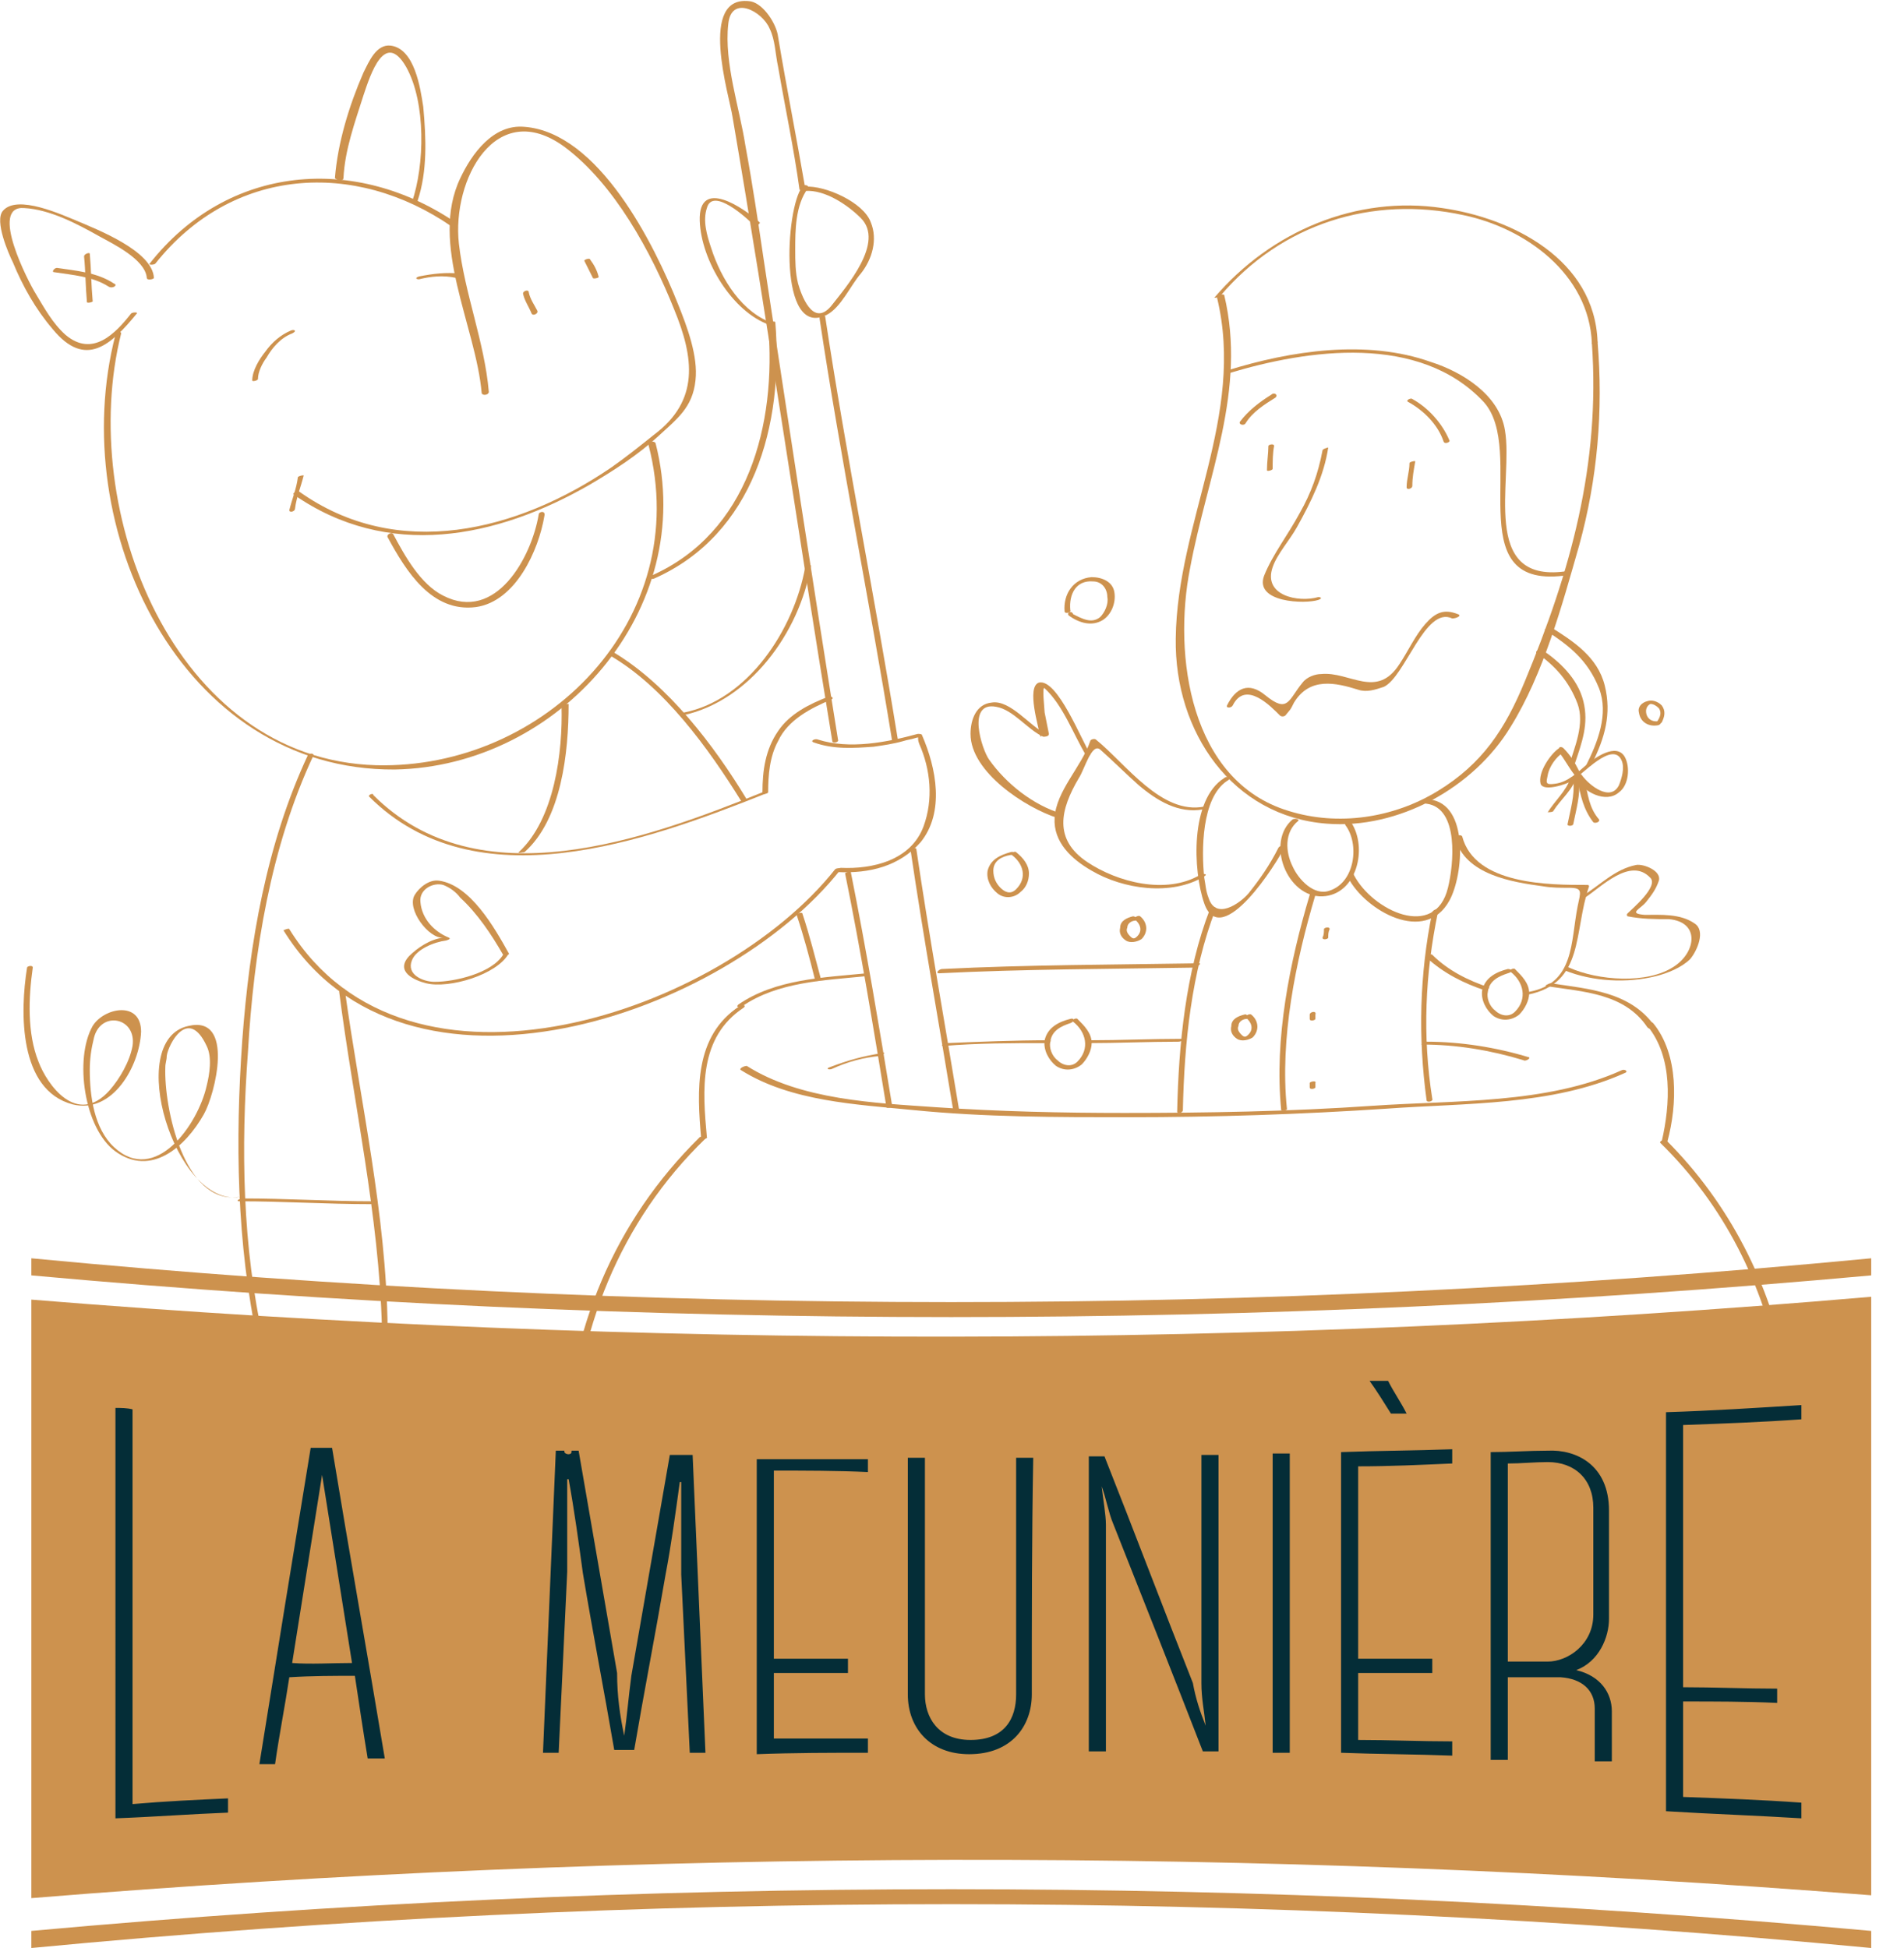
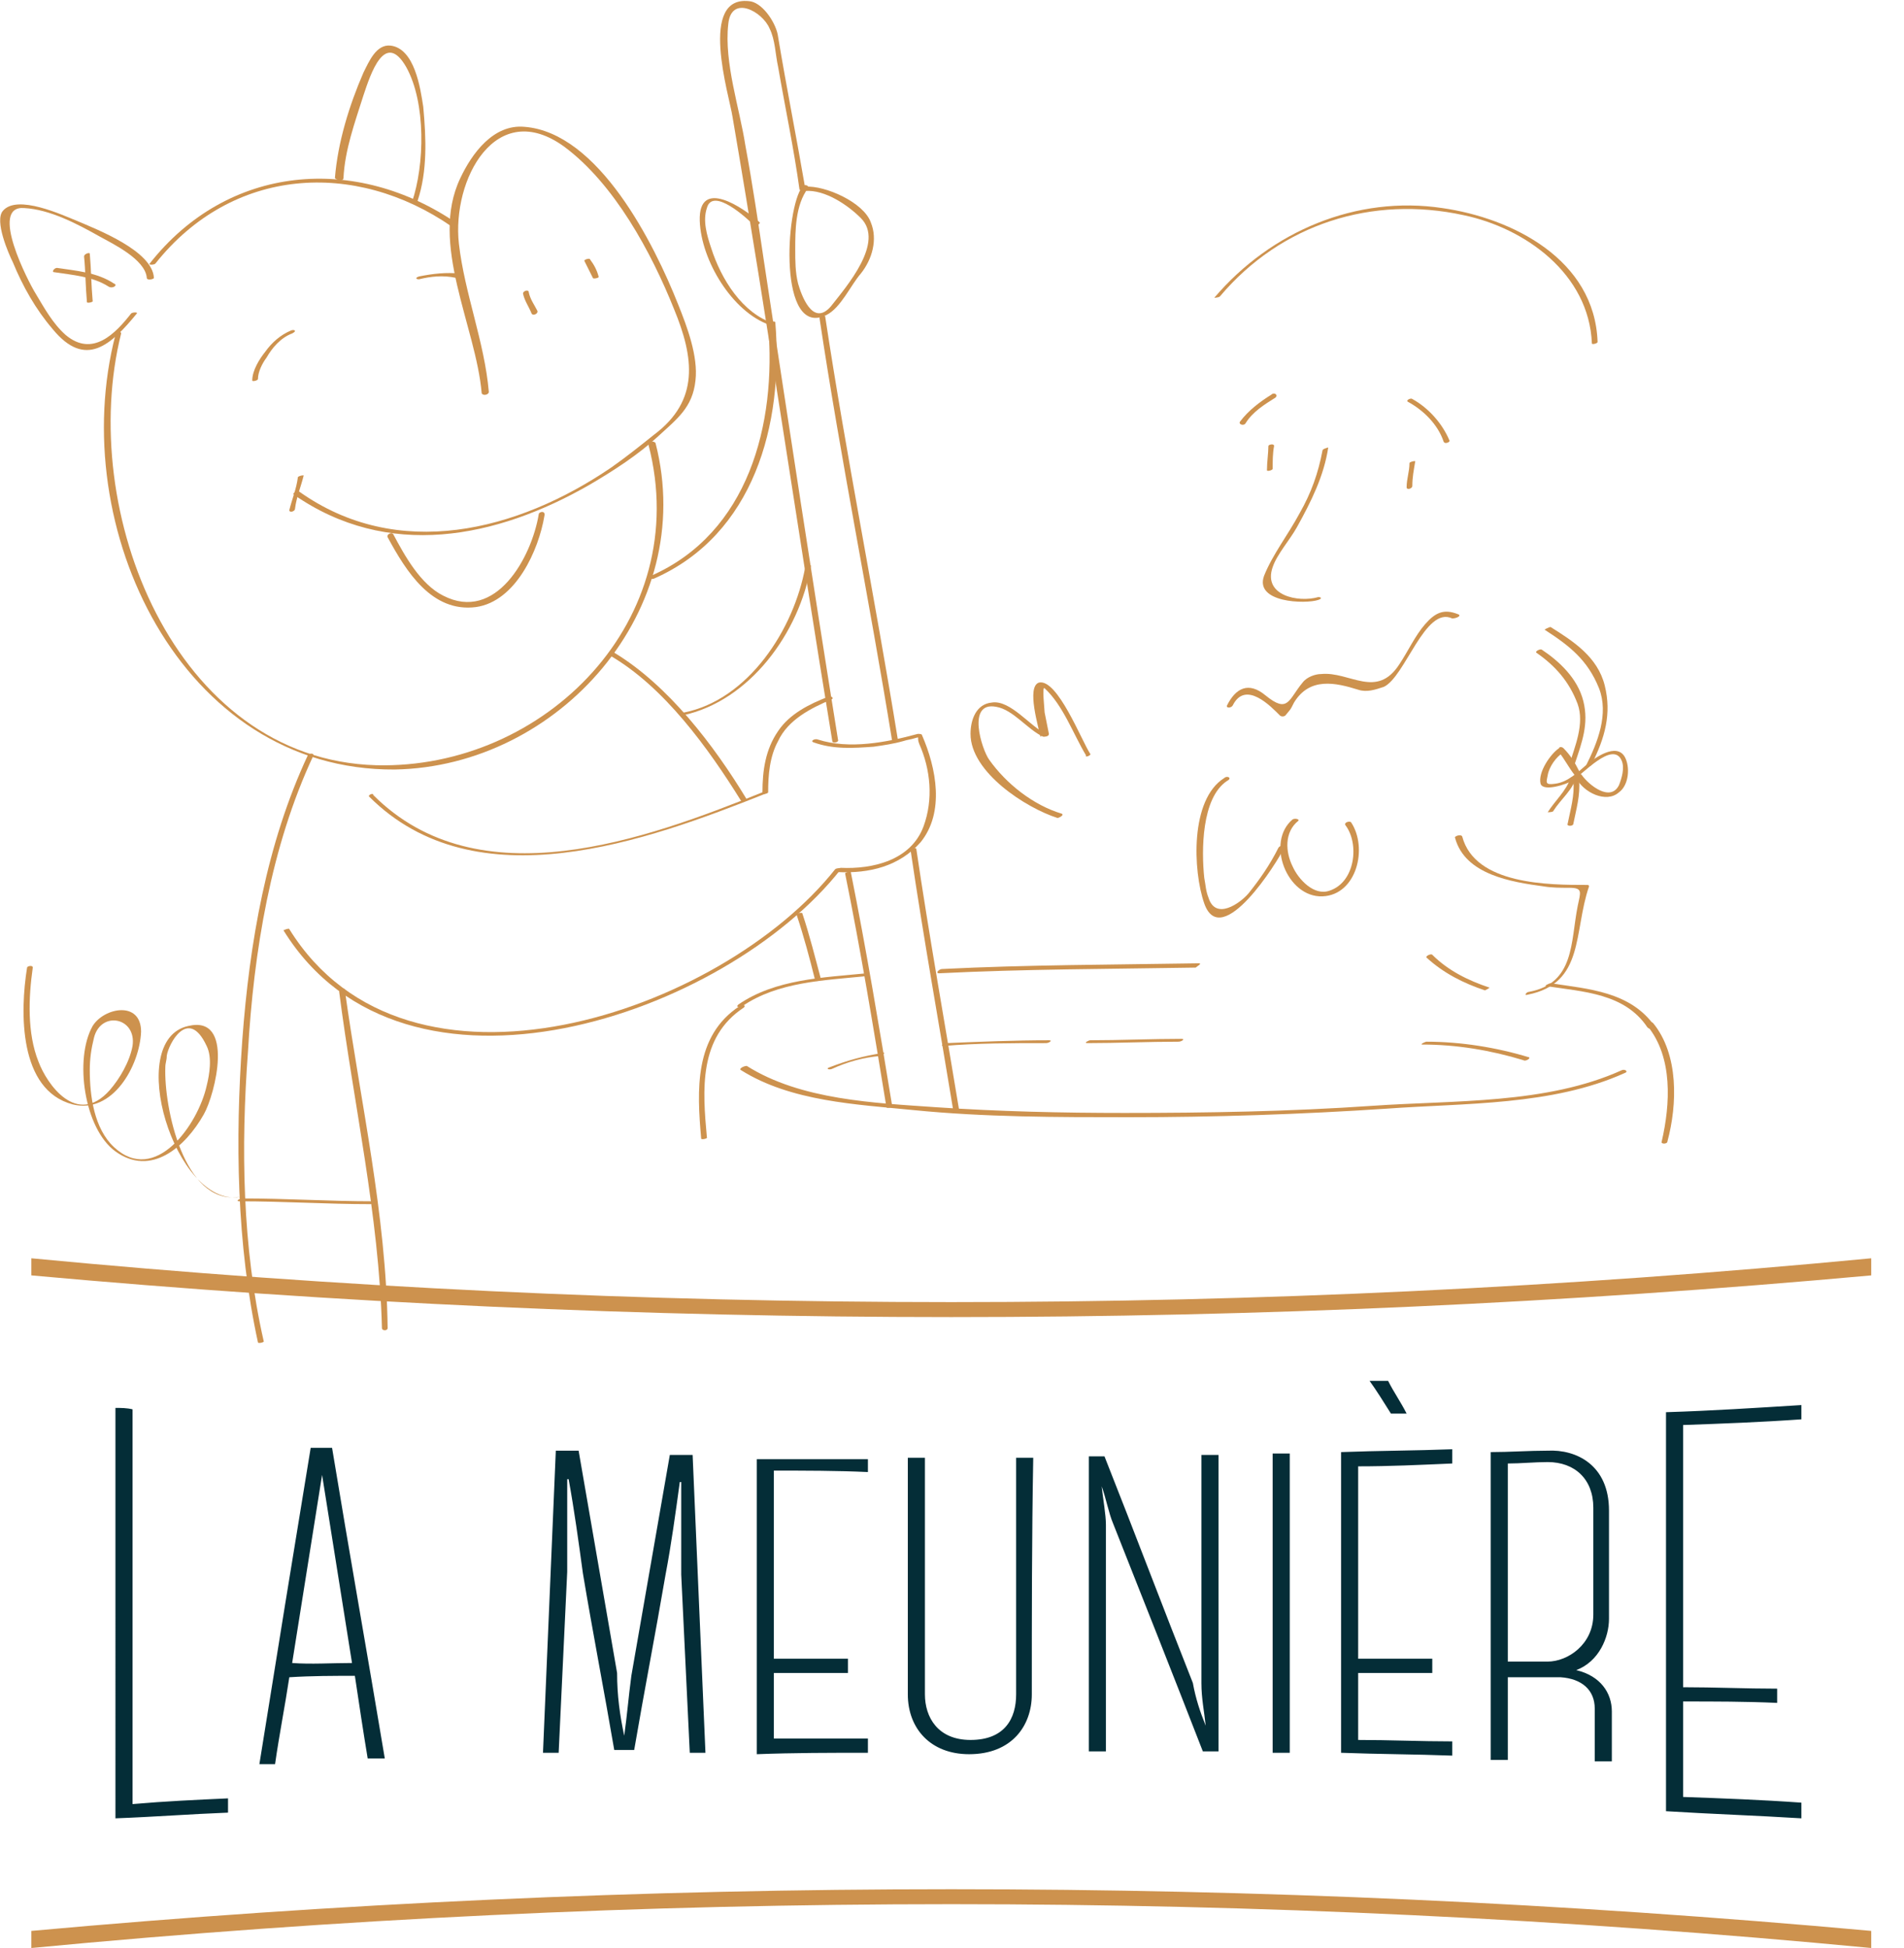
<svg xmlns="http://www.w3.org/2000/svg" viewBox="0 0 133.6 136.7">
-   <path d="M131.3 133c-42.9-3.4-86.2-3.3-129.1.2v-42c42.9 3.5 86.2 3.5 129.1-.2z" fill="#cd924e" />
  <path d="M131.3 136.7c-42.9-4.1-86.2-4.1-129.1 0v-1.2c42.9-3.9 86.2-3.9 129.1 0zm0-47.2c-42.9 3.9-86.2 3.9-129.1 0v-1.2c42.9 4.1 86.2 4.1 129.1 0z" fill="#cd924e" />
  <path d="M16 126.2v1c-2.6.1-5.2.3-7.9.4V98.8c.4 0 .8 0 1.2.1v27.7c2.3-.2 4.5-.3 6.7-.4zm8.9-8.6c-1.5 0-3 0-4.6.1-.3 2-.7 4-1 6.1h-1.1c1.2-7.5 2.4-14.9 3.6-22.2h1.5c1.2 7.3 2.5 14.6 3.7 21.8h-1.2c-.3-1.8-.6-3.8-.9-5.8zm-.2-.9l-2.1-13.2-2.1 13.2c1.3.1 2.8 0 4.2 0zm19.1 5.1c.2-1.4.3-2.7.5-4.2.9-5.2 1.8-10.3 2.7-15.5h1.6c.3 7 .6 13.9.9 20.9h-1.1c-.2-4.2-.4-8.3-.6-12.5V104h-.1c-.3 2.2-.6 4.4-1 6.5-.7 4.1-1.5 8.2-2.2 12.3h-1.4c-.7-4.1-1.5-8.2-2.2-12.4-.3-2.2-.6-4.4-1-6.6h-.1v6.5c-.2 4.2-.4 8.5-.6 12.7h-1.1c.3-7.1.6-14.1.9-21.2h1.6l2.7 15.6c0 1.6.2 3 .5 4.4-.1 0-.1 0 0 0zm10.5-18.6v13.2h5.2v1h-5.2v4.6h6.6v1c-2.6 0-5.2 0-7.8.1v-20.7h7.8v.9c-2.2-.1-4.4-.1-6.6-.1zm18.1 15.7c0 2.2-1.4 4.2-4.4 4.2-2.7 0-4.3-1.8-4.3-4.2v-16.6h1.2v16.6c0 1.6.9 3.2 3.2 3.2 2.4 0 3.2-1.5 3.2-3.2v-16.6h1.2c-.1 5.5-.1 11.1-.1 16.6zm12.2 2.2c-.1-1-.3-1.9-.3-3v-16h1.2v20.8h-1.1c-2.1-5.4-4.2-10.7-6.3-16-.3-.7-.5-1.8-.8-2.6.1.9.3 2 .3 2.7v15.9h-1.2v-20.7h1.1c2.1 5.3 4.1 10.6 6.2 15.9.2 1.1.5 2 .9 3-.1 0-.1 0 0 0zm4.7 1.9v-21h1.2v21h-1.2zm6-20.1v13.5h5.2v1h-5.2v4.7c2.2 0 4.4.1 6.6.1v1c-2.6-.1-5.2-.1-7.8-.2v-21.1c2.6-.1 5.2-.1 7.8-.2v1c-2.3.1-4.4.2-6.6.2zm.8-6h1.3c.4.8.9 1.5 1.3 2.3h-1.1c-.5-.8-1-1.6-1.5-2.3zm17 26.7h-1.2v-3.7c0-1.3-.9-2.1-2.4-2.2h-3.7v5.8h-1.2v-21.6c1.3 0 2.7-.1 4-.1 2-.1 4.3 1 4.3 4.2v7.6c0 1.3-.7 3-2.3 3.6 1.7.4 2.5 1.6 2.5 2.9zm-7.3-7h2.8c1.4 0 3.2-1.2 3.2-3.3v-7.5c0-2-1.3-3.2-3.2-3.2-.9 0-1.9.1-2.8.1zm12.3-16.6v18.4c2.2 0 4.4.1 6.6.1v1c-2.2-.1-4.4-.1-6.6-.1v6.7c2.8.1 5.5.2 8.3.4v1.1c-3.2-.2-6.3-.3-9.5-.5v-28c3.2-.1 6.3-.3 9.5-.5v1c-2.8.2-5.5.3-8.3.4z" fill="#042d37" />
  <g fill="#cd924e">
    <path d="M34.3 27.5c-.3-3.5-1.7-6.9-2.1-10.4-.5-4.5 2.6-10.3 7.4-6.8 3.5 2.6 6.1 7.4 7.7 11.4 1.4 3.4 1.8 6.4-1.4 8.8-1 .8-2 1.6-3 2.3-6.6 4.5-15 6.6-21.9 1.7-.1-.1-.5.1-.4.2 6.6 4.6 14.2 3.1 20.8-.7 1.7-1 3.4-2.1 4.8-3.4 1.3-1.2 2.4-2 2.6-3.9.2-1.7-.6-3.8-1.2-5.3C45.9 17.1 42 9.3 36.8 8.9c-2.2-.2-3.7 1.9-4.5 3.6-2.2 4.6 1.1 10.4 1.5 15.1.1.2.5.1.5-.1z" />
    <path d="M41 18.3l.6 1.2c0 .1.5 0 .4-.1-.1-.4-.3-.8-.6-1.2 0-.1-.4 0-.4.1zm-4.3 2.3c.1.5.4.9.6 1.4.1.2.5 0 .4-.2-.2-.4-.5-.8-.6-1.3 0-.2-.4-.1-.4.1zm-25.8-2.1c5.4-6.8 14-7.3 20.8-2.6.1.1.5-.1.4-.2-7.1-4.9-16.1-4.2-21.6 2.8-.1.1.3.1.4 0zm34.6 12.7c3.2 12.3-7.3 22.8-19.1 22.5-14.2-.4-21-17.9-17.9-30.3 0-.2-.4-.1-.4.1C4.6 37 12.7 54.1 27.7 54 39.2 53.8 49 42.8 46 31.1c-.1-.2-.5-.1-.5.1zm-13.2-12c-1-.1-1.9 0-2.9.2-.3.1-.2.2 0 .2.8-.2 1.7-.3 2.6-.1.1-.1.5-.3.3-.3z" />
    <path d="M20.4 23.2c-.7.3-1.3.8-1.8 1.5-.4.5-.9 1.3-.9 2 0 .1.4 0 .4-.1 0-.5.3-1.1.6-1.5.4-.7 1-1.4 1.8-1.7.4-.2.1-.3-.1-.2zm17.4 12.9c-.5 3-3 7.6-6.7 5.7-1.6-.8-2.7-2.8-3.5-4.3-.1-.2-.5 0-.4.2 1.3 2.4 3.1 5.3 6.2 4.9 2.8-.4 4.4-4 4.8-6.4.1-.4-.4-.3-.4-.1zm-16.9-2.6c-.1.8-.4 1.5-.6 2.3 0 .2.4.1.4-.1.1-.8.4-1.5.6-2.3.1-.1-.4 0-.4.1zm-10.1-14c-.1-1.9-4-3.4-5.4-4-1-.4-4.2-1.9-5.2-.7-.6.7.4 3 .7 3.6.7 1.7 1.6 3.3 2.8 4.7C6 25.9 7.8 24.2 9.6 22c.1-.1-.3-.1-.4 0-1.1 1.4-2.7 3.1-4.6 1.5-.9-.8-1.5-1.9-2.1-2.9-.5-.8-3.3-6.2-.8-6 1.8.1 3.7 1.1 5.3 2 .9.5 3.2 1.6 3.3 2.9 0 .2.5.1.5 0zm13.3-7c.1-2 .8-3.9 1.4-5.8.5-1.5 1.5-4.6 3-2 1.4 2.5 1.3 6.9.4 9.5 0 .1.4 0 .4-.1.7-2.1.6-4.4.4-6.6-.2-1.3-.6-4.1-2.3-4.3-1-.1-1.5 1.1-1.9 1.9-1 2.3-1.8 4.9-2 7.4.2.2.6.2.6 0zm29.8 10.3c.6 7-1.4 14.6-8.2 17.6-.3.1 0 .3.2.2 7-3.1 9.1-10.8 8.5-18-.1-.1-.5 0-.5.2z" />
    <path d="M54.3 22.7c-2.2-.7-3.7-3.1-4.4-5.3-.3-.9-.6-1.9-.3-2.8.4-1.5 2.8.7 3.3 1.2.1.1.5-.1.4-.2-1.1-1-4.3-3.2-4.2-.1.1 2.8 2.3 6.4 4.9 7.3 0 .1.4-.1.3-.1zm2.2 17.1c-.8 4.4-4 9.3-8.5 10.2-.2 0-.4.2-.1.2 4.7-1 8.2-5.8 9-10.5 0-.1-.4 0-.4.1zM23.8 69.6c1 7.8 2.8 15.7 3 23.6 0 .2.4.2.4 0-.1-8-1.9-15.8-3-23.7.1-.2-.4-.1-.4.1zM21.6 53c-2.9 6.2-4.1 13.2-4.6 20-.5 7-.4 14.3 1.1 21.2 0 .1.5 0 .4-.1-1.5-6.6-1.6-13.6-1.1-20.3.4-7 1.6-14.4 4.6-20.8 0-.2-.4-.1-.4 0z" />
    <path d="M16.7 84c-3.8.5-5.2-6.3-5.1-9.1 0-.3.1-.5.1-.8.1-.8 1.5-3.5 2.8-.7.4.8.2 2 0 2.8-.6 2.7-3.6 7-6.5 4.3-1.4-1.3-1.7-3.6-1.7-5.4 0-.8.1-1.5.3-2.3.5-1.9 3-1.4 2.7.6-.2 1.1-.9 2.3-1.6 3.1-2.3 2.6-4.4-.4-5-2-.8-2-.7-4.5-.4-6.6 0-.2-.4-.1-.4 0-.5 3.1-.6 8.6 3.2 9.6 2.8.7 4.7-2.7 4.8-5.1 0-2.2-2.6-1.7-3.4-.4-1.3 2.3-.6 7.2 1.6 8.8 2.5 1.8 4.9-.3 6.2-2.6.8-1.4 2.2-7-1.1-6.2-4.5 1-.9 12.7 3.6 12 .1.3.2 0-.1 0zm39.2-19.8c.5 1.5.9 3 1.3 4.6 0 .1.5 0 .4-.1-.4-1.5-.8-3.1-1.3-4.6 0-.1-.4 0-.4.1zM42.8 46c3.8 2.2 6.9 6.5 9.2 10.2.1.1.5 0 .4-.1-2.3-3.8-5.5-8-9.3-10.3 0-.1-.4.1-.3.2zM5.9 18c.1 1 .1 2.1.2 3.2 0 .1.5 0 .4-.1-.1-1.1-.1-2.2-.2-3.3 0-.1-.4 0-.4.2z" />
    <path d="M8 19.9c-1.2-.8-2.7-.9-4-1.1-.2 0-.4.3-.2.3 1.3.2 2.7.3 3.8 1 .3.2.7-.1.4-.2zm17.9 36c7.5 7.5 19.5 3.1 27.8-.2.3-.1 0-.2-.2-.1-8.2 3.3-19.9 7.6-27.3.2 0-.2-.4 0-.3.1zm-6 9.4c8.5 13.7 31 6 39.1-4.3.1-.1-.3-.1-.4 0-8 10.1-30 17.6-38.3 4.2 0-.1-.5.1-.4.1z" />
    <path d="M57.1 52.1c1.4.5 2.8.4 4.2.3.7-.1 1.4-.2 2.1-.4.3-.1.5-.1.8-.2.4-.1.1-.1.3.4.8 1.8 1 3.9.3 5.8-.9 2.4-3.6 3-5.8 2.9-.2 0-.5.3-.2.3 2.2.1 4.3-.4 5.8-2.1 1.7-2.1 1.1-5.2.1-7.5 0-.1-.2-.1-.3-.1-2.2.6-4.8 1.1-7 .4-.2-.1-.6.1-.3.2zm-3.2 3.5c0-1.2.1-2.5.7-3.6.7-1.5 2.3-2.3 3.7-2.9.3-.1 0-.3-.2-.2-1.3.5-2.7 1.2-3.5 2.4-.9 1.3-1.1 2.8-1.1 4.3-.1.2.4.1.4 0z" />
    <path d="M57.5 22.3C59 32.3 61 42.1 62.6 52c0 .1.5 0 .4-.1-1.6-9.9-3.6-19.8-5.1-29.7 0-.1-.4 0-.4.1zm1.3 29.6c-1.8-11.2-3.5-22.4-5.2-33.6-.4-2.7-.8-5.4-1.3-8.1-.4-2.6-1.5-5.8-1.2-8.5.2-2.1 2.4-.9 2.9.3.4.8.4 1.8.6 2.7.5 2.9 1.1 5.7 1.5 8.6 0 .1.5 0 .4-.1-.6-3.5-1.3-7-1.9-10.6-.1-.9-1-2.3-1.9-2.5-3.8-.6-1.5 6.7-1.3 8.1 2.5 14.6 4.6 29.2 7 43.8 0 .2.5.1.4-.1zm.5 9.4c1.1 5.4 2 10.9 2.9 16.4 0 .1.5 0 .4-.1-.9-5.5-1.8-10.9-2.9-16.4.1-.1-.4 0-.4.1z" />
    <path d="M56.3 13.1c-1.2 1.5-1.7 10.7 1.7 9 1-.5 1.7-2.1 2.4-2.9.8-1 1.2-2.4.7-3.6-.5-1.4-3.2-2.6-4.6-2.5-.2 0-.3.3 0 .3 1.4-.1 3 1 3.9 1.9 1.7 1.7-1 4.8-2.1 6.2-1.3 1.5-2.1-.9-2.3-1.6-.2-.8-.2-1.6-.2-2.4 0-1.3 0-3.1.9-4.3.1-.2-.3-.3-.4-.1zm7.6 46.6c.9 6.1 2 12.2 3 18.3 0 .2.5.1.4-.1-1-6.1-2.1-12.2-3-18.3 0-.2-.5 0-.4.1zM16.8 84.3c3.1 0 6.1.2 9.2.2.1 0 .5-.2.2-.2-3.1 0-6.1-.2-9.2-.2-.2 0-.5.2-.2.2zm69.1-29.7c-2.4 1.5-2.2 6.5-1.4 8.8 1.2 3.4 5.2-3 5.6-3.9.1-.2-.3-.2-.4 0-.6 1.2-1.3 2.2-2.1 3.2-.6.7-2.3 1.9-2.8.3-.2-.5-.2-.9-.3-1.4-.2-1.9-.2-5.6 1.6-6.8.4-.2 0-.4-.2-.2z" />
    <path d="M90.7 57.5c-1.9 1.6-.4 5.5 2.1 5.4 2.4-.1 3.2-3.4 2-5.2-.1-.1-.5 0-.4.2 1 1.3.7 4-1.1 4.6-1.1.4-2.2-.8-2.6-1.7-.5-1-.6-2.4.4-3.2.1-.1-.2-.2-.4-.1z" />
-     <path d="M94.6 61.6c1.2 2.3 5.4 4.7 7.1 1.6 1-1.8 1.4-6.8-1.4-7.1-.2 0-.5.3-.2.3 2.3.3 1.9 4.3 1.5 5.9-.9 3.7-5.3 1.6-6.6-.9 0-.2-.5 0-.4.2zm-10.1-5c-3 .6-5.5-3-7.6-4.7-.1-.1-.4 0-.4.1-.6 1.8-2.4 3.5-2.5 5.4-.1 1.7 1.2 2.9 2.6 3.7 2.2 1.3 5.6 1.8 7.9.4.3-.2-.1-.2-.3-.1-2.4 1.4-5.8.5-7.9-.9-2.4-1.6-1.9-3.7-.6-5.9.4-.6.9-2.5 1.5-2 .9.8 1.8 1.7 2.7 2.5 1.3 1.1 2.8 2 4.5 1.7.2 0 .4-.2.1-.2z" />
    <path d="M76.5 52.9c-.6-.9-2.3-5.3-3.6-5-.9.3 0 3.2.1 3.8.1-.1.3-.1.4-.2-1.1-.5-2.5-2.4-3.8-2.2-1.1.1-1.5 1.2-1.5 2.2 0 2.7 3.9 5.2 6.1 5.9.1 0 .5-.2.3-.3-2-.6-3.9-2.1-5.1-3.8-.5-.7-1.6-4.1.5-3.7 1.2.2 2.2 1.6 3.3 2.1.1 0 .4 0 .4-.2l-.3-1.5c0-.2-.2-1.9 0-1.7 1.3 1.2 2 3.2 2.9 4.7-.1.2.4 0 .3-.1zm28 16.4c-1.5-.5-2.9-1.2-4-2.3-.1-.1-.5.1-.4.2 1.2 1.1 2.6 1.8 4.1 2.3 0 0 .4-.2.3-.2zm-2.4-10.5c.7 2.6 4 3.1 6.2 3.4.6.1 1.2.1 1.8.1 1 0 .8.3.6 1.3-.5 2.5-.2 5.4-3.4 6-.2 0-.4.3-.1.2 4-.8 3.2-4.4 4.3-7.6 0-.1-.1-.1-.1-.1-2.7 0-7.9 0-8.8-3.4-.1-.2-.6 0-.5.1z" />
-     <path d="M111.2 63c1.1-.7 3.2-2.9 4.6-1.4.6.6-1.3 2.2-1.6 2.5-.1.1 0 .2 0 .2 1 .2 1.9.2 2.9.2 2.2.2 1.9 2.3.4 3.3-1.9 1.3-5.4 1-7.4.1-.1-.1-.5.1-.3.2 2 .8 4.4.9 6.4.4.8-.2 1.8-.6 2.4-1.2.5-.6 1.1-2 .3-2.5-1-.7-2.4-.6-3.5-.6-1.2-.1-.3-.4.1-.9s.7-.9.9-1.5c.2-.7-1.1-1.2-1.6-1.1-1.5.3-2.5 1.4-3.8 2.2-.3.2 0 .2.2.1zM83 77.9c.1-4.7.6-9.7 2.3-14.1.1-.2-.4-.2-.4 0-1.7 4.4-2.2 9.5-2.3 14.2 0 .2.4.1.4-.1zM100.5 64c-.9 4.4-1 8.8-.4 13.2 0 .2.5.1.4-.1-.7-4.4-.5-8.8.4-13.1.1-.3-.3-.2-.4 0zm-8.6-1.2c-1.4 4.7-2.5 10.1-2 15.1 0 .1.5 0 .4-.1-.5-4.9.6-10.3 2-15 .1-.3-.4-.2-.4 0zm1 2.4c0 .2 0 .4-.1.6 0 .2.4.1.4 0 0-.2 0-.4.1-.6 0-.2-.4-.1-.4 0zm-1 6v.3c0 .2.4.1.4 0v-.3c.1-.3-.4-.2-.4 0zm0 4.8v.3c0 .2.4.1.4 0V76c.1-.2-.4-.1-.4 0zm-6.5-55.1c2 8.3-2.8 15.7-2.9 23.9-.1 6.6 4 12.5 10.6 13 5 .4 10.3-2.5 12.9-6.8 2.3-3.7 3.6-8.5 4.8-12.7 1.3-4.7 1.7-9.5 1.3-14.3 0-.1-.5 0-.4.1.6 8.5-1.5 16-4.7 23.7-1.4 3.4-3 5.8-6.1 7.7s-7 2.5-10.5 1.4c-6.9-2.1-8.1-10.9-6.9-17 1.2-6.5 4-12.5 2.4-19.2-.1-.1-.5 0-.5.2z" />
    <path d="M85.6 20.8c4.3-5.1 10.7-7.1 17.1-5.7 4.3.9 8.8 4.1 9 9 0 .1.4 0 .4-.1-.2-5.8-6-8.7-10.9-9.4-6-.9-12 1.6-16 6.3-.1 0 .3 0 .4-.1zm7.2 10.8c-.3 1.6-.8 3-1.6 4.4-.8 1.5-1.9 2.9-2.5 4.4-.7 1.9 2.9 2 3.8 1.7.3-.1.2-.2 0-.2-1.4.4-3.9-.1-3.2-2.1.3-.9 1.2-1.9 1.7-2.8 1-1.8 1.9-3.6 2.2-5.6 0 0-.4.1-.4.2zm6-3.4c1.1.6 2.1 1.6 2.5 2.8.1.2.5 0 .4-.1-.5-1.2-1.5-2.3-2.6-2.9-.1-.1-.5.1-.3.2zm3.5 14.9c-1-.4-1.6-.1-2.3.7s-1.2 1.9-1.8 2.8c-1.6 2.5-3.5.5-5.5.7-.4 0-1 .2-1.3.6-1 1.2-1 2.2-2.6.9-1.2-1-2.1-.5-2.7.7-.1.2.3.2.4 0 .9-1.8 2.7.1 3.3.7.1.1.3.1.4 0 .4-.5.3-.3.6-.9 1.1-1.8 2.9-1.4 4.5-.9.6.2 1.2 0 1.8-.2 1.5-.7 2.9-5.7 4.8-4.8.3 0 .7-.2.4-.3zM87.4 29.7c.5-.8 1.3-1.3 2.1-1.8.2-.2-.1-.4-.3-.2-.8.5-1.6 1.1-2.2 1.9-.1.2.3.3.4.1zm21 14.5c1.7 1.1 3 2.1 3.8 4.1.7 1.8-.1 3.8-.9 5.4 0 .1.4.1.4-.1.9-1.8 1.4-3.5.9-5.5s-2.2-3.1-3.8-4.1c-.1 0-.5.2-.4.2z" />
    <path d="M107.8 45.8c1.3.9 2.3 2 2.9 3.6.5 1.4-.2 3-.6 4.3 0 .1.4.1.4-.1.5-1.5 1-2.8.6-4.4s-1.7-2.8-2.9-3.6c-.1-.1-.5.1-.4.2zm2.4 8.8c-.3.9-1.1 1.6-1.6 2.4 0 0 .4 0 .4-.1.5-.8 1.4-1.5 1.6-2.4.1 0-.4 0-.4.1z" />
    <path d="M110.4 54.8c.1 1-.2 2-.4 3-.1.2.4.2.4 0 .2-1 .5-2 .4-3.1 0-.3-.5-.2-.4.1z" />
-     <path d="M110.7 54.8c.2 1 .4 2 1.1 2.9.1.1.5 0 .4-.2-.7-.8-.8-1.8-1-2.8-.1-.2-.5-.1-.5.1z" />
    <path d="M110.8 54.1c-.3-.6-.6-1.1-1.1-1.6-.1-.1-.3-.1-.3 0-.6.4-1.5 1.7-1.3 2.5.2.6 1.9 0 2.2-.2.7-.4 2.9-2.9 3.5-1.4.2.5 0 1.2-.2 1.7-.6 1.2-2.1 0-2.6-.7-.1-.2-.5 0-.4.2.5 1 2.1 1.8 3 1 .7-.5.8-1.8.4-2.5-.6-1-2.1.1-2.6.5-.7.6-1.4 1.3-2.3 1.4-.7.1-.6-.1-.5-.6.1-.6.6-1.3 1.1-1.6h-.3c.4.5.7 1.1 1.1 1.6 0 .1.4-.1.3-.3zM89 31.3c0 .5-.1 1.1-.1 1.7 0 .1.4 0 .4-.1 0-.5 0-1.1.1-1.6 0-.2-.4-.1-.4 0zm9.9 1.2c0 .6-.2 1.1-.2 1.7 0 .2.4.1.4-.1 0-.6.1-1.1.2-1.7.1-.1-.4 0-.4.1zm8.4 41.7c-2.3-.7-4.8-1.1-7.2-1.1-.1 0-.5.2-.3.2 2.4 0 4.8.4 7.1 1.1.1.1.5-.1.4-.2zm-45.4-.3c-1.3.2-2.4.5-3.7 1-.3.1 0 .2.2.1 1.1-.5 2.2-.8 3.4-.9.2-.1.4-.3.1-.2zm11.7-.9c-2.4 0-4.8.1-7.2.2-.1 0-.5.2-.2.2 2.4-.2 4.8-.2 7.2-.2.2 0 .5-.2.2-.2zm9.3-.1c-2.1 0-4.3.1-6.4.1-.1 0-.5.2-.2.2 2.1 0 4.3-.1 6.4-.1.2 0 .5-.2.2-.2zm33.2-.9c-1.7-2.4-4.6-2.6-7.3-3-.1 0-.5.2-.3.2 2.6.4 5.5.5 7.1 2.9.2.2.6.1.5-.1z" />
    <path d="M52 75.1c3.5 2.2 8.1 2.4 12.1 2.8 5 .5 10.1.5 15.1.5 6 0 12.1-.2 18.1-.6 5.5-.4 11.6-.2 16.7-2.5.3-.1 0-.3-.2-.2-5.3 2.4-11.8 2.1-17.5 2.5-5.8.4-11.6.5-17.4.5-4.4 0-8.8-.1-13.2-.4-4.3-.3-9.5-.5-13.3-2.9-.2 0-.6.2-.4.3zm8.8-6.8c-3 .3-6.4.4-9 2.2-.2.2.1.2.3.1 2.5-1.7 5.7-1.8 8.7-2.1.2.1.3-.2 0-.2zm23.3-.7c-6 .1-12 .1-18 .4-.2 0-.5.3-.2.3 6-.3 12-.3 18-.4.1-.1.5-.3.2-.3z" />
    <path d="M51.9 70.6c-3.2 2.1-3 5.9-2.7 9.3 0 .1.5 0 .4-.1-.3-3.3-.6-7 2.6-9.1.2-.2-.2-.2-.3-.1zm63.7 1.4c1.8 2.2 1.6 5.5 1 8.1-.1.2.4.2.4 0 .7-2.6.8-6.1-1-8.3-.2-.2-.6 0-.4.2z" />
-     <path d="M40.1 101.9c.3-8.4 3.4-16.2 9.4-22 .2-.2-.2-.2-.4-.1-6 5.9-9.2 13.6-9.5 22.1.1.2.5.2.5 0zm85.3-5.7c-1.2-6.1-4-11.7-8.5-16.2-.1-.1-.5.1-.4.2 4.5 4.4 7.2 9.9 8.4 15.9.4 2.1.9 2.1.5.1zM75.1 71.5c-.8.2-1.6.6-1.8 1.5-.1.7.3 1.4.8 1.8.6.4 1.3.3 1.8-.1.4-.4.7-1 .7-1.5 0-.7-.5-1.2-1-1.7-.1-.1-.5.1-.3.2.9.7 1.2 1.9.3 2.8-.4.4-1 .3-1.4-.1-.4-.3-.6-.9-.5-1.3.1-.8.8-1.1 1.4-1.3.3-.1.3-.4 0-.3zm30.7-3.5c-.8.2-1.6.6-1.8 1.5-.1.7.3 1.4.8 1.8.6.4 1.3.3 1.8-.1.4-.4.7-1 .7-1.5 0-.7-.5-1.2-1-1.7-.1-.1-.5.1-.3.2.9.7 1.2 1.9.3 2.8-.4.4-1 .3-1.4-.1-.4-.3-.6-.9-.5-1.3.1-.8.8-1.1 1.4-1.3.4-.1.3-.3 0-.3zM75 43.2c.7.5 1.6.8 2.4.3.6-.4.9-1.2.8-1.9-.1-.8-.9-1.1-1.6-1.1-1.3.1-2 1.2-1.9 2.4 0 .2.5.1.4-.1-.1-1.1.4-2.1 1.6-2 .6 0 1 .5 1 1.1.1.5-.2 1.1-.5 1.4-.6.5-1.3.1-1.9-.2-.1-.3-.5-.1-.3.1zm-4.1 16.6c-.7.2-1.4.5-1.6 1.3-.1.6.2 1.2.7 1.6s1.2.3 1.6-.1c.4-.3.6-.8.6-1.3 0-.6-.4-1.1-.9-1.5-.1-.1-.5.1-.3.2.8.6 1.1 1.6.3 2.4-.4.4-.8.2-1.1-.1s-.5-.7-.5-1.2c0-.7.6-1 1.2-1.1.4 0 .3-.3 0-.2zm8.6 4.5c-.4.1-.9.3-.9.8-.1.4.1.7.4.9s.8.1 1.1-.1c.5-.5.4-1.2-.1-1.6-.1-.1-.5.1-.4.2.4.3.6.8.2 1.2-.2.2-.3.2-.5 0s-.3-.4-.2-.6c0-.3.3-.5.6-.5.1-.1 0-.3-.2-.3zm37.1-13.6c.2-.4.3-.8 0-1.2-.3-.3-.7-.4-1-.3-.4.1-.7.4-.6.8.1.7.7 1 1.3.9.2 0 .4-.3.1-.3-.5.1-.9-.2-.9-.7 0-.2.1-.4.3-.5.2 0 .4.1.6.3.2.3.1.6-.1.9s.2.2.3.1zM87.3 71.2c-.4.1-.9.3-.9.8-.1.4.1.7.4.9s.8.1 1.1-.1c.5-.5.4-1.2-.1-1.6-.1-.1-.5.1-.4.2.4.3.6.8.2 1.2-.2.2-.3.2-.5 0s-.3-.4-.2-.6c0-.3.3-.5.6-.5.1-.1 0-.4-.2-.3zm-52-4.2c-.8 1.3-3.4 1.9-4.8 1.9-.8 0-2-.5-1.6-1.5.3-.8 1.6-1.3 2.4-1.4 0 0 .4-.1.2-.2-1-.4-1.9-1.3-2-2.5-.1-.9.9-1.4 1.6-1.2.5.2.9.5 1.2.9 1.2 1.1 2.2 2.6 3 4 .1.1.5 0 .4-.1-1-1.8-2.7-4.8-4.9-5.1-.7-.1-1.4.5-1.7 1-.6 1 1 3.1 2 3-.9.1-1.8.7-2.4 1.3-1 1.1.4 1.7 1.2 1.9 1.6.4 5-.6 5.8-2.1 0 0-.4 0-.4.1zm4.1-17.5c.1 3.3-.5 8-3 10.3-.1.1.3 0 .4 0 2.6-2.3 3.1-7 3.1-10.4-.1 0-.6 0-.5.1zm46.8-23.3c5.6-1.7 13.4-2.8 17.9 2 3.1 3.4-1.8 13.1 5.6 12.2.2 0 .4-.3.1-.3-6 .8-3.6-6.4-4.2-9.9-.4-2.5-3-4.1-5.2-4.8-4.5-1.6-9.8-.8-14.3.6-.2 0-.1.3.1.2z" />
  </g>
</svg>